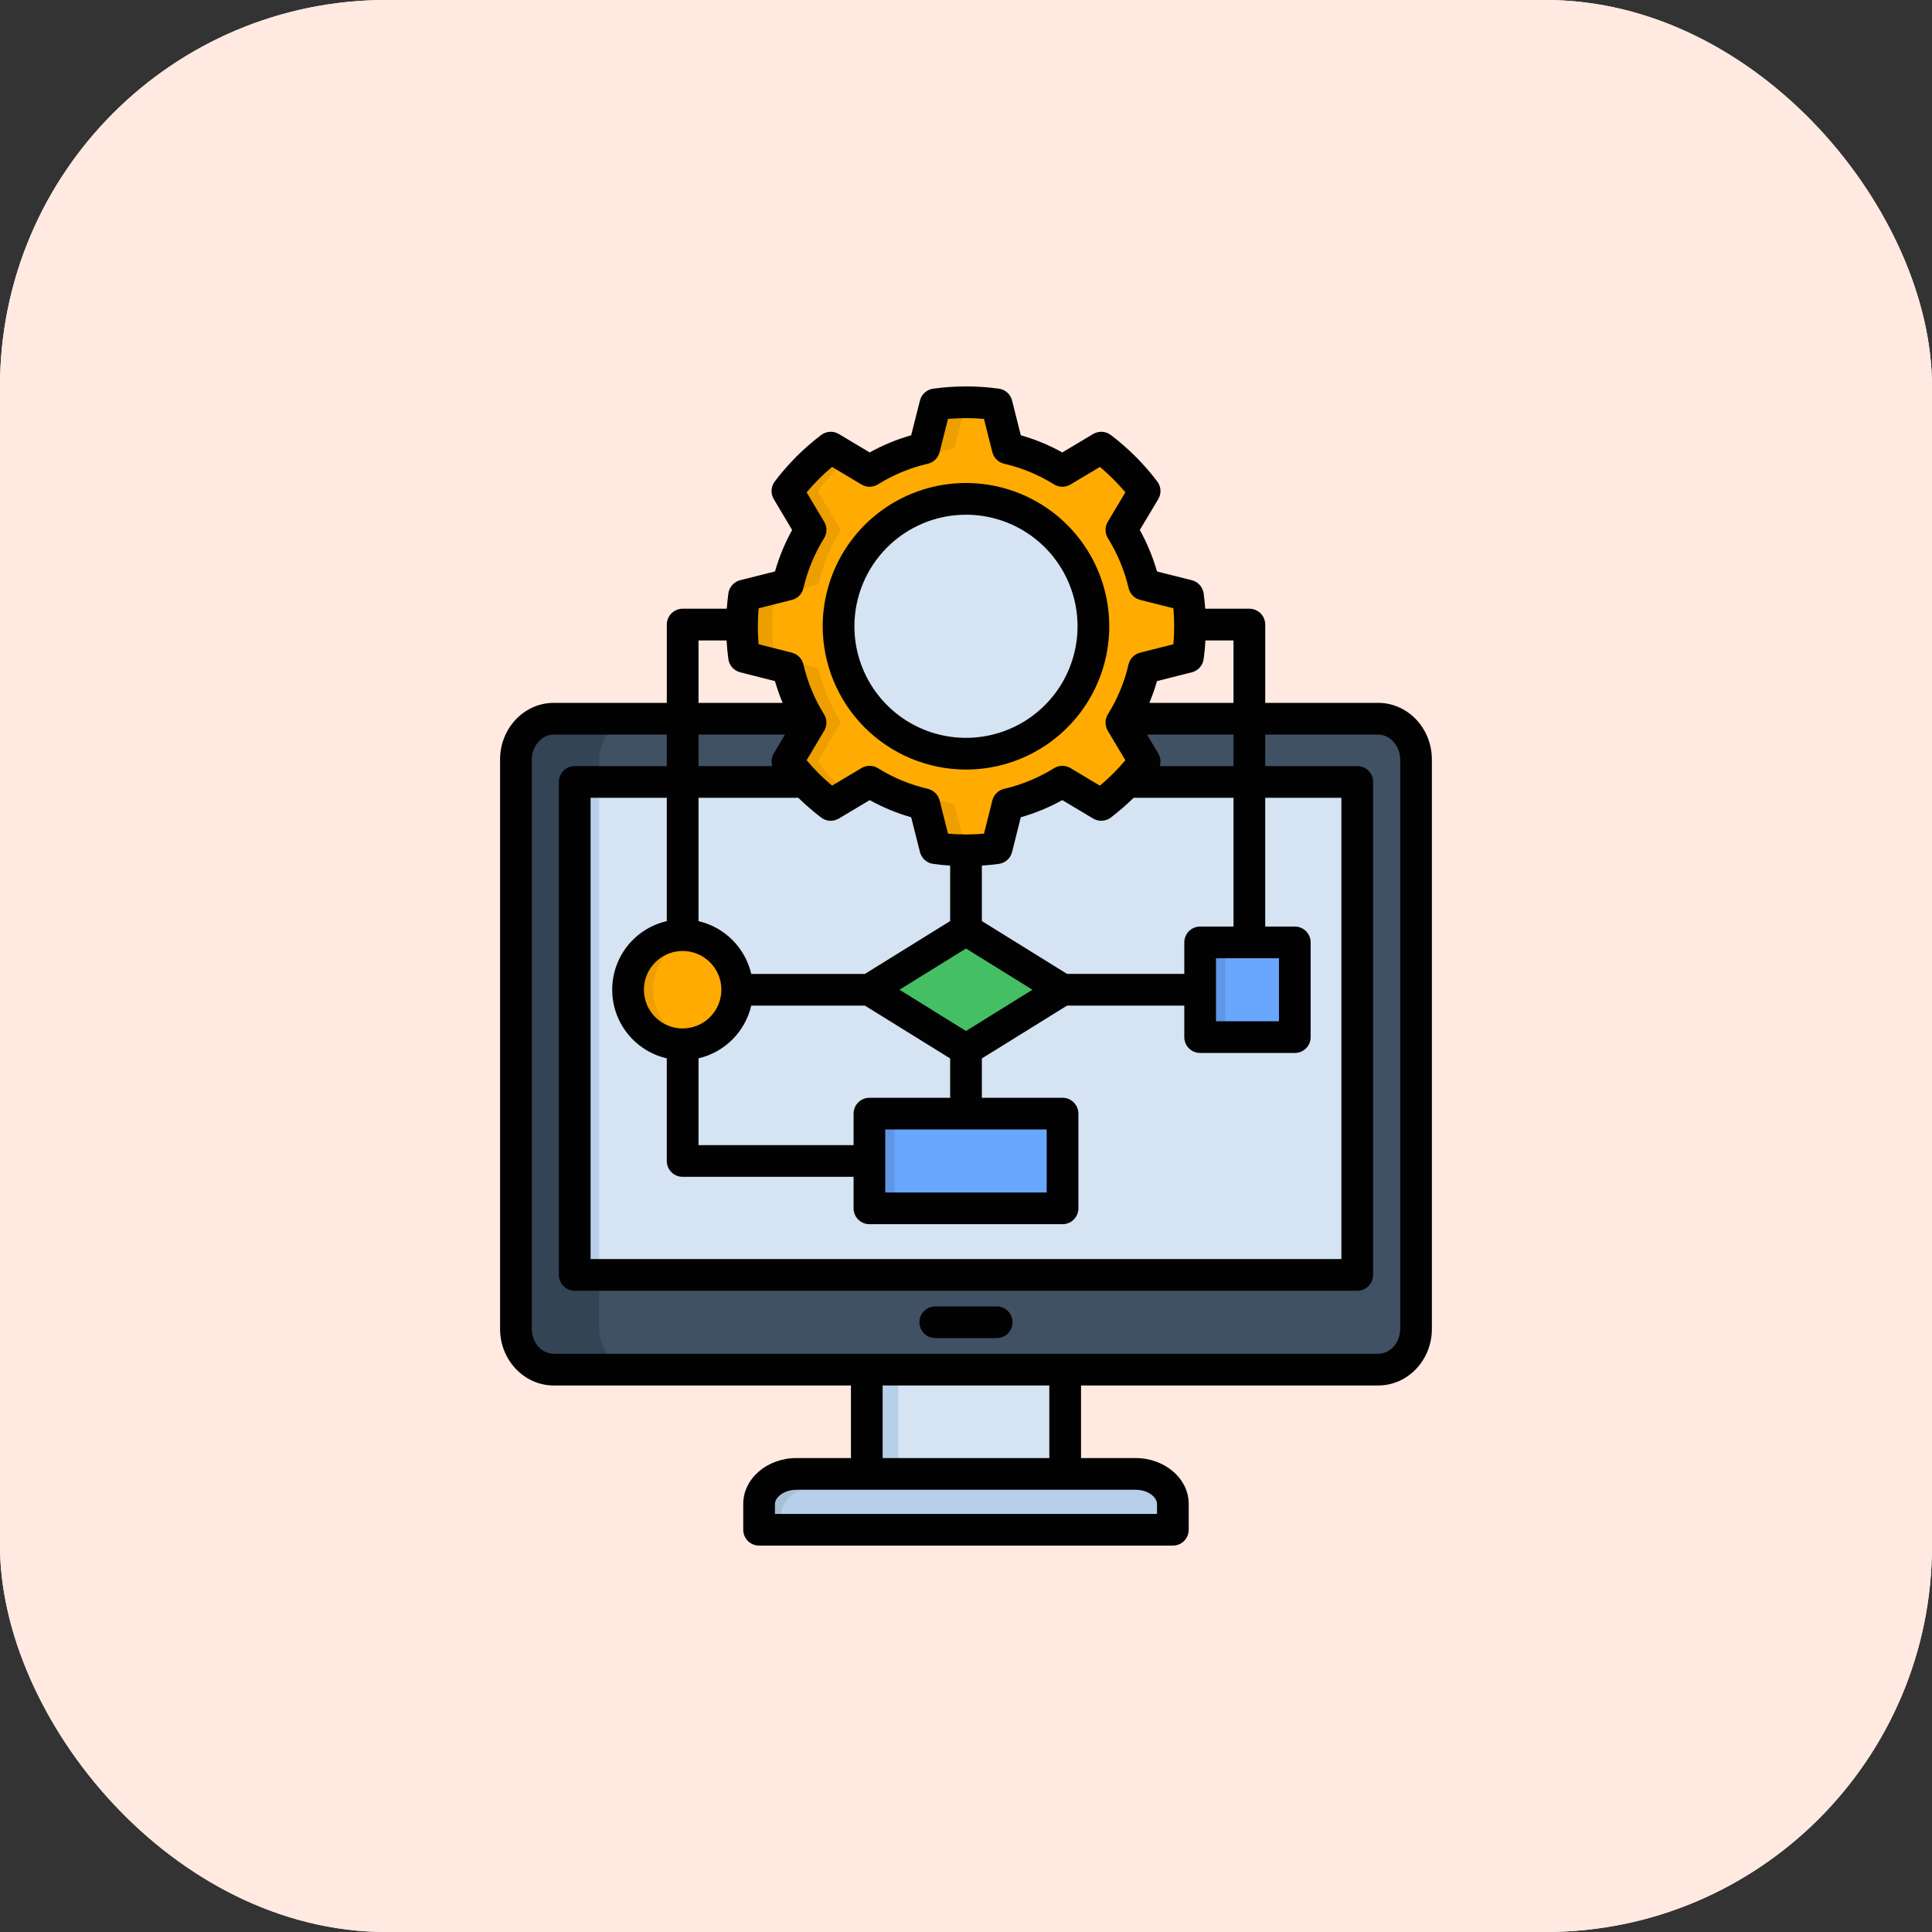
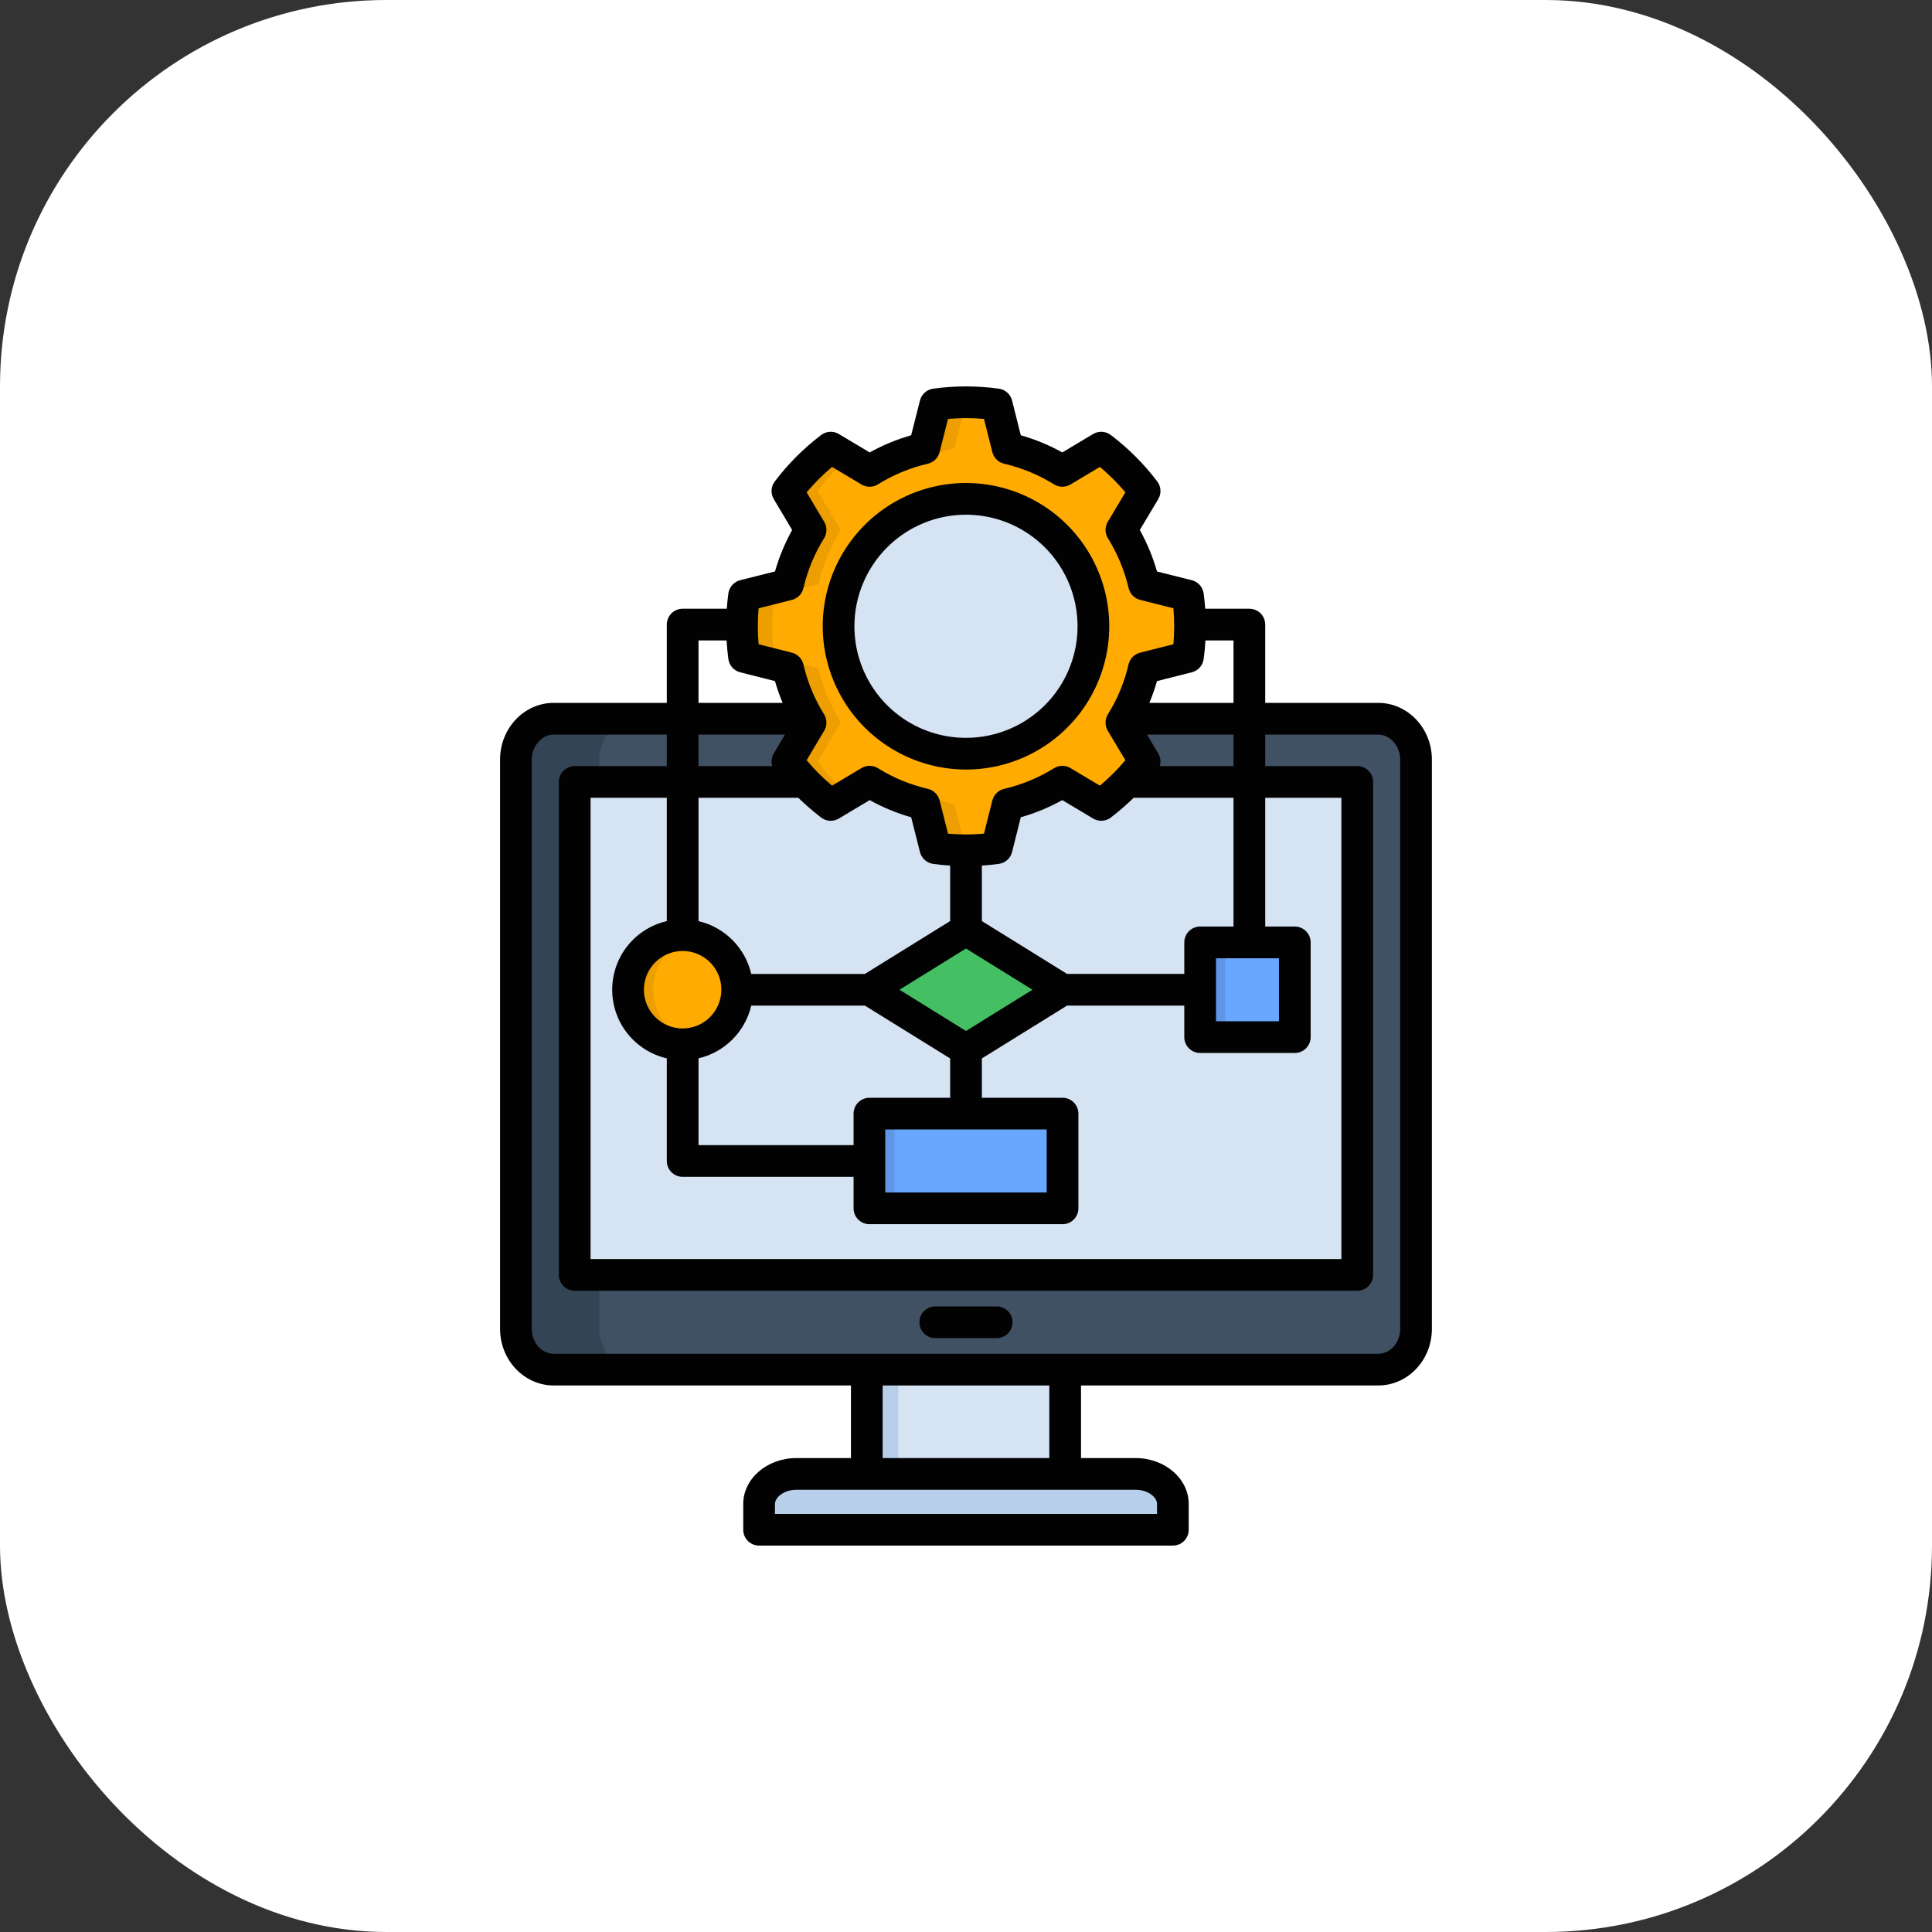
<svg xmlns="http://www.w3.org/2000/svg" width="80" height="80" viewBox="0 0 80 80" fill="none">
  <rect x="0" y="0" width="80" height="80" fill="#333333" stroke="none" />
  <rect width="80" height="80" rx="16" fill="white" />
-   <rect width="80" height="80" rx="16" fill="#FFE9E1" />
  <g clip-path="url(#clip0_5184_15214)">
    <path d="M35.891 53.332H44.105V61.684H35.891V53.332Z" fill="#D5E3F2" />
    <path fill-rule="evenodd" clip-rule="evenodd" d="M31.434 63.344H48.566V62.278C48.566 61.592 47.873 61.031 47.022 61.031H32.978C32.13 61.031 31.434 61.592 31.434 62.278V63.344Z" fill="#B7CFE8" />
    <path fill-rule="evenodd" clip-rule="evenodd" d="M58.636 55.029C58.636 55.957 57.929 56.717 57.068 56.717H22.933C22.072 56.717 21.367 55.957 21.367 55.029V31.449C21.367 30.522 22.071 29.762 22.933 29.762H57.068C57.929 29.762 58.636 30.522 58.636 31.449V55.029Z" fill="#3F5163" />
    <path fill-rule="evenodd" clip-rule="evenodd" d="M56.203 52.791V32.379H23.801V52.791L56.203 52.791Z" fill="#D5E3F2" />
    <path fill-rule="evenodd" clip-rule="evenodd" d="M46.434 29.922C46.868 29.225 47.184 28.461 47.369 27.661L48.19 27.454L49.19 27.204C49.304 26.361 49.304 25.506 49.19 24.663L48.19 24.411L47.372 24.203C47.185 23.404 46.868 22.64 46.434 21.942L46.867 21.216L47.396 20.332C46.881 19.655 46.277 19.051 45.599 18.538L44.714 19.064L43.989 19.497C43.291 19.064 42.527 18.748 41.727 18.562L41.52 17.743L41.27 16.744C40.427 16.627 39.572 16.627 38.73 16.744L38.477 17.743L38.27 18.562C37.47 18.748 36.706 19.064 36.008 19.497L35.283 19.064L34.398 18.538C33.72 19.05 33.116 19.653 32.604 20.332L33.13 21.217L33.563 21.942C33.13 22.64 32.814 23.404 32.628 24.204L31.809 24.411L30.81 24.663C30.693 25.506 30.693 26.361 30.81 27.204L31.809 27.454L32.628 27.661C32.814 28.461 33.13 29.225 33.563 29.923L33.13 30.648L32.604 31.533C32.86 31.871 33.139 32.192 33.438 32.492C33.74 32.792 34.06 33.072 34.398 33.33L35.283 32.801L36.008 32.367C36.706 32.801 37.47 33.117 38.27 33.303L38.477 34.124L38.73 35.123C39.572 35.237 40.427 35.237 41.27 35.123L41.52 34.124L41.727 33.303C42.528 33.117 43.293 32.801 43.991 32.367L44.714 32.801L45.599 33.33C45.937 33.072 46.258 32.793 46.559 32.492C46.859 32.193 47.139 31.872 47.396 31.533L46.867 30.648L46.434 29.922Z" fill="#FFAB02" />
    <path fill-rule="evenodd" clip-rule="evenodd" d="M40.001 31.209C41.044 31.209 42.064 30.899 42.932 30.319C43.799 29.739 44.475 28.915 44.874 27.95C45.274 26.986 45.378 25.925 45.174 24.902C44.97 23.878 44.467 22.938 43.729 22.201C42.991 21.463 42.051 20.961 41.027 20.757C40.004 20.554 38.943 20.659 37.979 21.058C37.015 21.458 36.191 22.134 35.611 23.002C35.032 23.87 34.722 24.89 34.723 25.934C34.726 27.333 35.283 28.673 36.272 29.662C37.261 30.651 38.602 31.207 40.001 31.209Z" fill="#D5E3F2" />
    <path fill-rule="evenodd" clip-rule="evenodd" d="M44 40.983L42.002 42.224L40.003 43.463L38.002 42.224L36.004 40.983L38.002 39.745L40.003 38.504L42.002 39.745L44 40.983Z" fill="#45BF64" />
    <path fill-rule="evenodd" clip-rule="evenodd" d="M28.269 43.246C28.716 43.246 29.154 43.113 29.526 42.865C29.898 42.616 30.188 42.263 30.359 41.85C30.53 41.437 30.575 40.982 30.487 40.543C30.4 40.104 30.185 39.701 29.869 39.385C29.552 39.069 29.149 38.853 28.711 38.766C28.272 38.679 27.817 38.724 27.404 38.895C26.991 39.066 26.637 39.356 26.389 39.728C26.14 40.1 26.008 40.537 26.008 40.984C26.009 41.584 26.247 42.158 26.671 42.583C27.095 43.006 27.67 43.245 28.269 43.246Z" fill="#FFAB02" />
    <path d="M49.695 39.023H53.618V42.946H49.695V39.023Z" fill="#69A7FF" />
    <path d="M36 46.113H43.996V50.033H36V46.113Z" fill="#69A7FF" />
-     <path fill-rule="evenodd" clip-rule="evenodd" d="M24.809 52.791V32.379H23.797V52.791L24.809 52.791Z" fill="#B7CFE8" />
    <path fill-rule="evenodd" clip-rule="evenodd" d="M23.799 52.792V32.379H24.812V31.449C24.812 30.522 25.518 29.762 26.38 29.762H22.933C22.072 29.762 21.367 30.522 21.367 31.449V55.029C21.367 55.957 22.071 56.717 22.933 56.717H26.38C25.519 56.717 24.812 55.957 24.812 55.029V52.792H23.799Z" fill="#334454" />
    <path fill-rule="evenodd" clip-rule="evenodd" d="M39.523 18.562L39.731 17.743L39.98 16.744C40.196 16.715 40.411 16.691 40.626 16.677C39.993 16.634 39.357 16.657 38.729 16.744L38.476 17.743L38.269 18.562C37.711 18.691 37.17 18.885 36.656 19.138L37.259 19.497C37.958 19.064 38.723 18.748 39.523 18.562ZM39.343 33.26C38.615 33.07 37.919 32.772 37.278 32.378C37.271 32.375 37.265 32.371 37.259 32.367L37.24 32.378L36.656 32.729C37.17 32.981 37.711 33.174 38.269 33.303L38.476 34.124L38.729 35.123C38.933 35.15 39.138 35.171 39.343 35.187C39.769 35.216 40.197 35.216 40.623 35.187C40.408 35.174 40.196 35.152 39.98 35.123L39.73 34.124L39.523 33.303C39.462 33.289 39.401 33.273 39.343 33.26H39.343ZM33.855 20.332C34.112 19.994 34.392 19.673 34.692 19.373C34.833 19.235 34.977 19.099 35.123 18.969L34.397 18.538C33.719 19.05 33.115 19.654 32.603 20.332L33.13 21.217L33.563 21.942C33.13 22.64 32.814 23.404 32.627 24.204L31.809 24.411L30.81 24.664C30.786 24.844 30.765 25.025 30.751 25.206C30.717 25.643 30.714 26.081 30.741 26.518C30.756 26.747 30.778 26.976 30.81 27.204L31.809 27.454L32.627 27.661C32.799 28.399 33.081 29.107 33.465 29.761C33.496 29.816 33.531 29.869 33.563 29.923L33.13 30.648L32.603 31.533C32.827 31.83 33.069 32.112 33.329 32.378C33.364 32.418 33.401 32.455 33.438 32.492C33.739 32.792 34.06 33.072 34.397 33.33L35.123 32.896C34.977 32.766 34.833 32.633 34.692 32.492C34.655 32.455 34.618 32.418 34.581 32.378C34.322 32.111 34.08 31.829 33.855 31.533L34.384 30.648L34.817 29.923C34.783 29.869 34.751 29.816 34.719 29.761C34.336 29.106 34.053 28.399 33.879 27.661L33.061 27.454L32.061 27.204C32.032 26.976 32.008 26.747 31.995 26.518C31.966 26.081 31.968 25.643 32.003 25.206C32.019 25.025 32.037 24.844 32.061 24.664L33.061 24.411L33.882 24.204C34.067 23.404 34.383 22.64 34.817 21.942L34.384 21.217L33.855 20.332Z" fill="#ED9E00" />
    <path d="M35.891 56.715H37.195V61.031H35.891V56.715Z" fill="#B7CFE8" />
-     <path fill-rule="evenodd" clip-rule="evenodd" d="M32.329 62.789C32.329 62.103 33.026 61.542 33.873 61.542H47.918C48.047 61.542 48.177 61.555 48.303 61.582C48.142 61.403 47.944 61.262 47.723 61.167C47.502 61.072 47.263 61.026 47.022 61.032H32.978C32.13 61.032 31.434 61.593 31.434 62.278V63.345H32.329V62.789Z" fill="#A7BED6" />
    <path fill-rule="evenodd" clip-rule="evenodd" d="M27.609 42.477C27.352 42.184 27.174 41.83 27.094 41.448C27.014 41.066 27.034 40.67 27.152 40.299C27.271 39.927 27.483 39.592 27.769 39.327C28.055 39.061 28.404 38.874 28.784 38.784C28.396 38.691 27.99 38.704 27.609 38.821C27.145 38.962 26.738 39.248 26.449 39.638C26.16 40.027 26.004 40.499 26.004 40.984C26.004 41.469 26.16 41.942 26.449 42.331C26.738 42.721 27.145 43.007 27.609 43.148C27.99 43.265 28.396 43.278 28.784 43.185C28.328 43.077 27.918 42.83 27.609 42.478V42.477Z" fill="#ED9E00" />
    <path fill-rule="evenodd" clip-rule="evenodd" d="M36 40.983L37.058 41.64L37.998 42.224L39.343 43.056L39.999 43.463L40.52 43.141L39.343 42.41L39.04 42.224L38.099 41.64L37.042 40.983L38.099 40.327L39.04 39.745L39.343 39.556L40.52 38.825L39.999 38.504L39.343 38.91L37.998 39.745L37.058 40.327L36 40.983Z" fill="#1CA63E" />
    <path fill-rule="evenodd" clip-rule="evenodd" d="M49.695 39.023V40.328V41.641V42.946H50.734V41.641V40.328V39.023H49.695Z" fill="#5F96E6" />
    <path fill-rule="evenodd" clip-rule="evenodd" d="M36 46.113V47.418V48.728V50.033H37.042V48.728V47.418V46.113H36Z" fill="#5F96E6" />
    <path d="M57.067 29.104H52.39V25.863C52.39 25.689 52.321 25.522 52.198 25.399C52.075 25.276 51.908 25.206 51.734 25.206H49.906C49.89 24.995 49.869 24.784 49.841 24.573C49.823 24.443 49.767 24.322 49.679 24.224C49.592 24.126 49.477 24.057 49.349 24.025L47.909 23.663C47.738 23.066 47.499 22.489 47.197 21.945L47.96 20.669C48.027 20.557 48.059 20.427 48.052 20.296C48.045 20.166 47.999 20.04 47.92 19.936C47.37 19.211 46.723 18.564 45.997 18.013C45.893 17.934 45.767 17.887 45.637 17.88C45.506 17.873 45.376 17.905 45.263 17.972L43.987 18.734C43.444 18.432 42.867 18.194 42.269 18.024L41.908 16.585C41.876 16.458 41.807 16.343 41.709 16.256C41.612 16.168 41.491 16.112 41.361 16.094C40.458 15.969 39.543 15.969 38.64 16.094C38.511 16.112 38.389 16.168 38.292 16.255C38.195 16.342 38.126 16.456 38.094 16.583L37.729 18.024C37.131 18.194 36.555 18.432 36.011 18.734L34.735 17.972C34.622 17.904 34.492 17.872 34.36 17.88C34.229 17.888 34.103 17.935 33.998 18.015C33.637 18.29 33.295 18.59 32.973 18.91C32.653 19.232 32.355 19.575 32.081 19.937C32.002 20.041 31.956 20.166 31.949 20.296C31.942 20.426 31.974 20.555 32.04 20.667L32.801 21.945C32.5 22.489 32.261 23.065 32.091 23.663L30.652 24.024C30.524 24.056 30.41 24.125 30.322 24.222C30.235 24.32 30.178 24.441 30.16 24.571C30.131 24.782 30.11 24.994 30.094 25.206H28.268C28.094 25.206 27.927 25.275 27.804 25.398C27.681 25.521 27.611 25.688 27.611 25.862V29.104H22.931C21.705 29.104 20.707 30.155 20.707 31.448V55.028C20.707 56.319 21.705 57.37 22.931 57.37H35.236V60.375H32.977C31.763 60.375 30.776 61.227 30.776 62.275V63.344C30.776 63.518 30.846 63.685 30.969 63.808C31.092 63.931 31.259 64 31.433 64H48.566C48.74 64 48.907 63.931 49.03 63.808C49.153 63.685 49.222 63.518 49.222 63.344V62.275C49.222 61.227 48.235 60.375 47.022 60.375H44.763V57.37H57.067C58.294 57.37 59.291 56.32 59.291 55.029V31.448C59.291 30.156 58.294 29.104 57.067 29.104ZM49.352 27.838C49.478 27.806 49.593 27.737 49.68 27.639C49.767 27.541 49.824 27.42 49.841 27.29C49.876 27.034 49.9 26.776 49.915 26.519H51.077V29.104H47.593C47.716 28.81 47.821 28.509 47.908 28.203L49.352 27.838ZM32.041 31.198C31.994 31.276 31.965 31.363 31.954 31.453C31.943 31.544 31.951 31.635 31.978 31.722H28.924V30.417H32.505L32.041 31.198ZM33.056 33.035C33.355 33.325 33.669 33.597 33.999 33.851C34.103 33.931 34.229 33.978 34.36 33.986C34.492 33.993 34.622 33.962 34.735 33.894L36.012 33.131C36.556 33.433 37.132 33.671 37.73 33.842L38.094 35.282C38.126 35.409 38.195 35.523 38.292 35.611C38.39 35.698 38.511 35.754 38.64 35.772C38.874 35.804 39.109 35.828 39.344 35.843V38.139L35.814 40.328H31.108C30.984 39.796 30.714 39.309 30.328 38.923C29.942 38.536 29.456 38.266 28.924 38.142V33.035L33.056 33.035ZM28.924 43.823C29.456 43.7 29.942 43.429 30.328 43.043C30.713 42.657 30.984 42.171 31.108 41.64H35.814L39.344 43.828V45.456H36.001C35.827 45.456 35.66 45.526 35.537 45.649C35.414 45.772 35.345 45.939 35.345 46.113V47.417H28.924V43.823ZM28.268 42.586C27.951 42.586 27.64 42.492 27.376 42.316C27.112 42.14 26.907 41.89 26.785 41.596C26.664 41.303 26.632 40.981 26.694 40.67C26.755 40.358 26.908 40.072 27.133 39.848C27.357 39.624 27.643 39.471 27.954 39.409C28.265 39.347 28.588 39.379 28.881 39.501C29.174 39.622 29.424 39.828 29.601 40.092C29.777 40.356 29.871 40.666 29.87 40.983C29.869 41.408 29.7 41.815 29.4 42.116C29.1 42.416 28.692 42.585 28.268 42.586H28.268ZM36.657 46.769H43.341V49.379H36.657V46.769ZM37.246 40.983L40 39.276L42.752 40.983L40 42.691L37.246 40.983ZM27.611 38.141C26.968 38.289 26.395 38.65 25.984 39.166C25.573 39.682 25.35 40.323 25.35 40.982C25.35 41.642 25.573 42.282 25.984 42.798C26.395 43.314 26.968 43.676 27.611 43.824V48.074C27.611 48.248 27.68 48.415 27.803 48.538C27.927 48.661 28.093 48.73 28.267 48.73H35.345V50.035C35.345 50.209 35.414 50.376 35.537 50.499C35.66 50.622 35.827 50.691 36.001 50.691H43.998C44.172 50.691 44.339 50.622 44.462 50.499C44.585 50.376 44.654 50.209 44.654 50.035V46.113C44.654 45.939 44.585 45.772 44.462 45.649C44.339 45.526 44.172 45.456 43.998 45.456H40.657V43.828L44.185 41.64H49.039V42.945C49.039 43.119 49.108 43.286 49.231 43.409C49.354 43.532 49.521 43.601 49.695 43.601H53.615C53.789 43.601 53.956 43.532 54.079 43.409C54.202 43.286 54.271 43.119 54.271 42.945V39.022C54.271 38.848 54.202 38.681 54.079 38.558C53.956 38.435 53.789 38.366 53.615 38.366H52.39V33.035H55.544V52.134H24.454V33.035H27.611V38.141ZM50.352 42.288V39.679H52.959V42.288H50.352ZM51.077 38.366H49.695C49.521 38.366 49.354 38.435 49.231 38.558C49.108 38.681 49.039 38.848 49.039 39.022V40.327H44.185L40.657 38.139V35.843C40.892 35.827 41.127 35.803 41.361 35.771C41.491 35.753 41.612 35.697 41.71 35.609C41.807 35.522 41.876 35.407 41.908 35.28L42.269 33.841C42.867 33.671 43.443 33.432 43.987 33.131L45.263 33.893C45.376 33.961 45.506 33.993 45.637 33.985C45.768 33.978 45.894 33.931 45.998 33.852C46.329 33.599 46.644 33.326 46.942 33.035H51.077L51.077 38.366ZM48.023 31.722C48.05 31.635 48.058 31.543 48.047 31.453C48.036 31.363 48.006 31.275 47.96 31.197L47.494 30.418H51.077V31.722H48.023ZM31.412 25.188L32.79 24.841C32.907 24.811 33.013 24.75 33.097 24.664C33.182 24.578 33.241 24.471 33.268 24.353C33.438 23.623 33.726 22.926 34.122 22.289C34.185 22.187 34.22 22.069 34.221 21.949C34.222 21.828 34.19 21.71 34.128 21.607L33.401 20.387C33.557 20.201 33.726 20.017 33.903 19.838C34.076 19.665 34.258 19.498 34.453 19.334L35.672 20.062C35.776 20.124 35.895 20.156 36.015 20.155C36.136 20.154 36.254 20.119 36.357 20.055C36.992 19.659 37.689 19.371 38.419 19.202C38.536 19.175 38.644 19.116 38.73 19.031C38.816 18.947 38.877 18.84 38.907 18.723L39.255 17.346C39.75 17.303 40.249 17.303 40.744 17.346L41.091 18.723C41.121 18.84 41.182 18.947 41.268 19.031C41.354 19.116 41.462 19.175 41.579 19.202C42.309 19.371 43.006 19.659 43.642 20.055C43.744 20.119 43.862 20.154 43.983 20.155C44.104 20.156 44.222 20.124 44.326 20.062L45.546 19.334C45.926 19.653 46.279 20.006 46.599 20.386L45.871 21.606C45.809 21.709 45.777 21.828 45.778 21.949C45.779 22.07 45.814 22.188 45.878 22.29C46.274 22.927 46.563 23.625 46.734 24.355C46.761 24.472 46.821 24.579 46.905 24.665C46.989 24.75 47.095 24.811 47.212 24.84L48.588 25.187C48.63 25.683 48.63 26.181 48.588 26.677L47.209 27.025C47.092 27.055 46.986 27.116 46.901 27.202C46.817 27.288 46.758 27.395 46.73 27.513C46.562 28.243 46.274 28.939 45.877 29.575C45.813 29.678 45.779 29.796 45.778 29.916C45.777 30.037 45.809 30.156 45.871 30.26L46.599 31.478C46.435 31.674 46.268 31.855 46.097 32.026C45.918 32.204 45.733 32.373 45.545 32.533L44.326 31.804C44.223 31.743 44.105 31.711 43.984 31.712C43.864 31.713 43.746 31.747 43.644 31.81C43.007 32.206 42.31 32.494 41.58 32.664C41.462 32.691 41.355 32.75 41.269 32.835C41.183 32.919 41.122 33.025 41.092 33.142L40.745 34.52C40.498 34.542 40.25 34.553 40.002 34.553H39.999C39.751 34.553 39.503 34.542 39.255 34.52L38.907 33.142C38.877 33.025 38.816 32.919 38.73 32.835C38.644 32.75 38.536 32.691 38.419 32.664C37.689 32.494 36.992 32.206 36.355 31.81C36.253 31.747 36.135 31.712 36.015 31.712C35.894 31.71 35.776 31.743 35.672 31.804L34.454 32.532C34.262 32.37 34.079 32.202 33.905 32.031C33.73 31.854 33.561 31.669 33.401 31.479L34.127 30.26C34.189 30.157 34.221 30.038 34.22 29.918C34.219 29.797 34.185 29.68 34.122 29.577C33.726 28.94 33.438 28.243 33.268 27.513C33.241 27.395 33.182 27.288 33.097 27.202C33.013 27.116 32.907 27.055 32.79 27.025L31.412 26.677C31.369 26.181 31.369 25.683 31.412 25.188ZM28.924 26.519H30.085C30.101 26.777 30.125 27.035 30.16 27.292C30.178 27.422 30.234 27.543 30.322 27.64C30.409 27.737 30.523 27.806 30.65 27.838L32.09 28.203C32.178 28.509 32.283 28.81 32.407 29.105H28.924L28.924 26.519ZM47.022 61.688C47.545 61.688 47.909 61.998 47.909 62.276V62.688H32.089V62.275C32.089 61.998 32.469 61.688 32.977 61.688L47.022 61.688ZM36.548 60.376V57.37H43.45V60.375L36.548 60.376ZM57.979 55.028C57.979 55.595 57.57 56.057 57.067 56.057H22.931C22.429 56.057 22.02 55.595 22.02 55.028V31.448C22.02 30.889 22.437 30.417 22.931 30.417H27.611V31.722H23.798C23.624 31.722 23.457 31.791 23.334 31.914C23.211 32.037 23.142 32.204 23.142 32.378V52.791C23.142 52.965 23.211 53.132 23.334 53.255C23.457 53.378 23.624 53.447 23.798 53.447H56.201C56.375 53.447 56.542 53.378 56.665 53.255C56.788 53.132 56.857 52.965 56.857 52.791V32.378C56.857 32.204 56.788 32.037 56.665 31.914C56.542 31.791 56.375 31.722 56.201 31.722H52.39V30.417H57.067C57.561 30.417 57.979 30.889 57.979 31.448V55.028ZM41.927 54.752C41.927 54.926 41.858 55.093 41.735 55.216C41.612 55.339 41.445 55.408 41.271 55.408H38.728C38.554 55.408 38.387 55.339 38.264 55.216C38.141 55.093 38.071 54.926 38.071 54.752C38.071 54.578 38.141 54.411 38.264 54.288C38.387 54.165 38.554 54.096 38.728 54.096H41.271C41.357 54.096 41.443 54.112 41.522 54.145C41.602 54.178 41.674 54.227 41.735 54.288C41.796 54.349 41.844 54.421 41.877 54.501C41.91 54.581 41.927 54.666 41.927 54.752V54.752ZM40.001 31.866C41.174 31.865 42.321 31.517 43.296 30.865C44.272 30.213 45.032 29.287 45.481 28.202C45.93 27.118 46.047 25.926 45.818 24.775C45.589 23.624 45.024 22.567 44.194 21.737C43.365 20.908 42.308 20.343 41.157 20.114C40.006 19.885 38.813 20.002 37.73 20.451C36.645 20.9 35.719 21.66 35.067 22.636C34.415 23.611 34.067 24.758 34.066 25.931C34.068 27.505 34.693 29.013 35.806 30.126C36.919 31.238 38.427 31.864 40.001 31.866ZM40.001 21.313C40.914 21.313 41.808 21.584 42.567 22.092C43.327 22.6 43.919 23.322 44.268 24.166C44.617 25.011 44.709 25.939 44.53 26.836C44.351 27.732 43.911 28.555 43.265 29.201C42.618 29.847 41.795 30.286 40.899 30.464C40.002 30.642 39.074 30.55 38.23 30.201C37.386 29.851 36.664 29.258 36.157 28.498C35.649 27.738 35.379 26.845 35.379 25.931C35.38 24.706 35.868 23.532 36.734 22.666C37.601 21.8 38.776 21.313 40.001 21.313Z" fill="#020203" />
  </g>
  <defs>
    <clipPath id="clip0_5184_15214">
      <rect width="48" height="48" fill="white" transform="translate(16 16)" />
    </clipPath>
  </defs>
</svg>